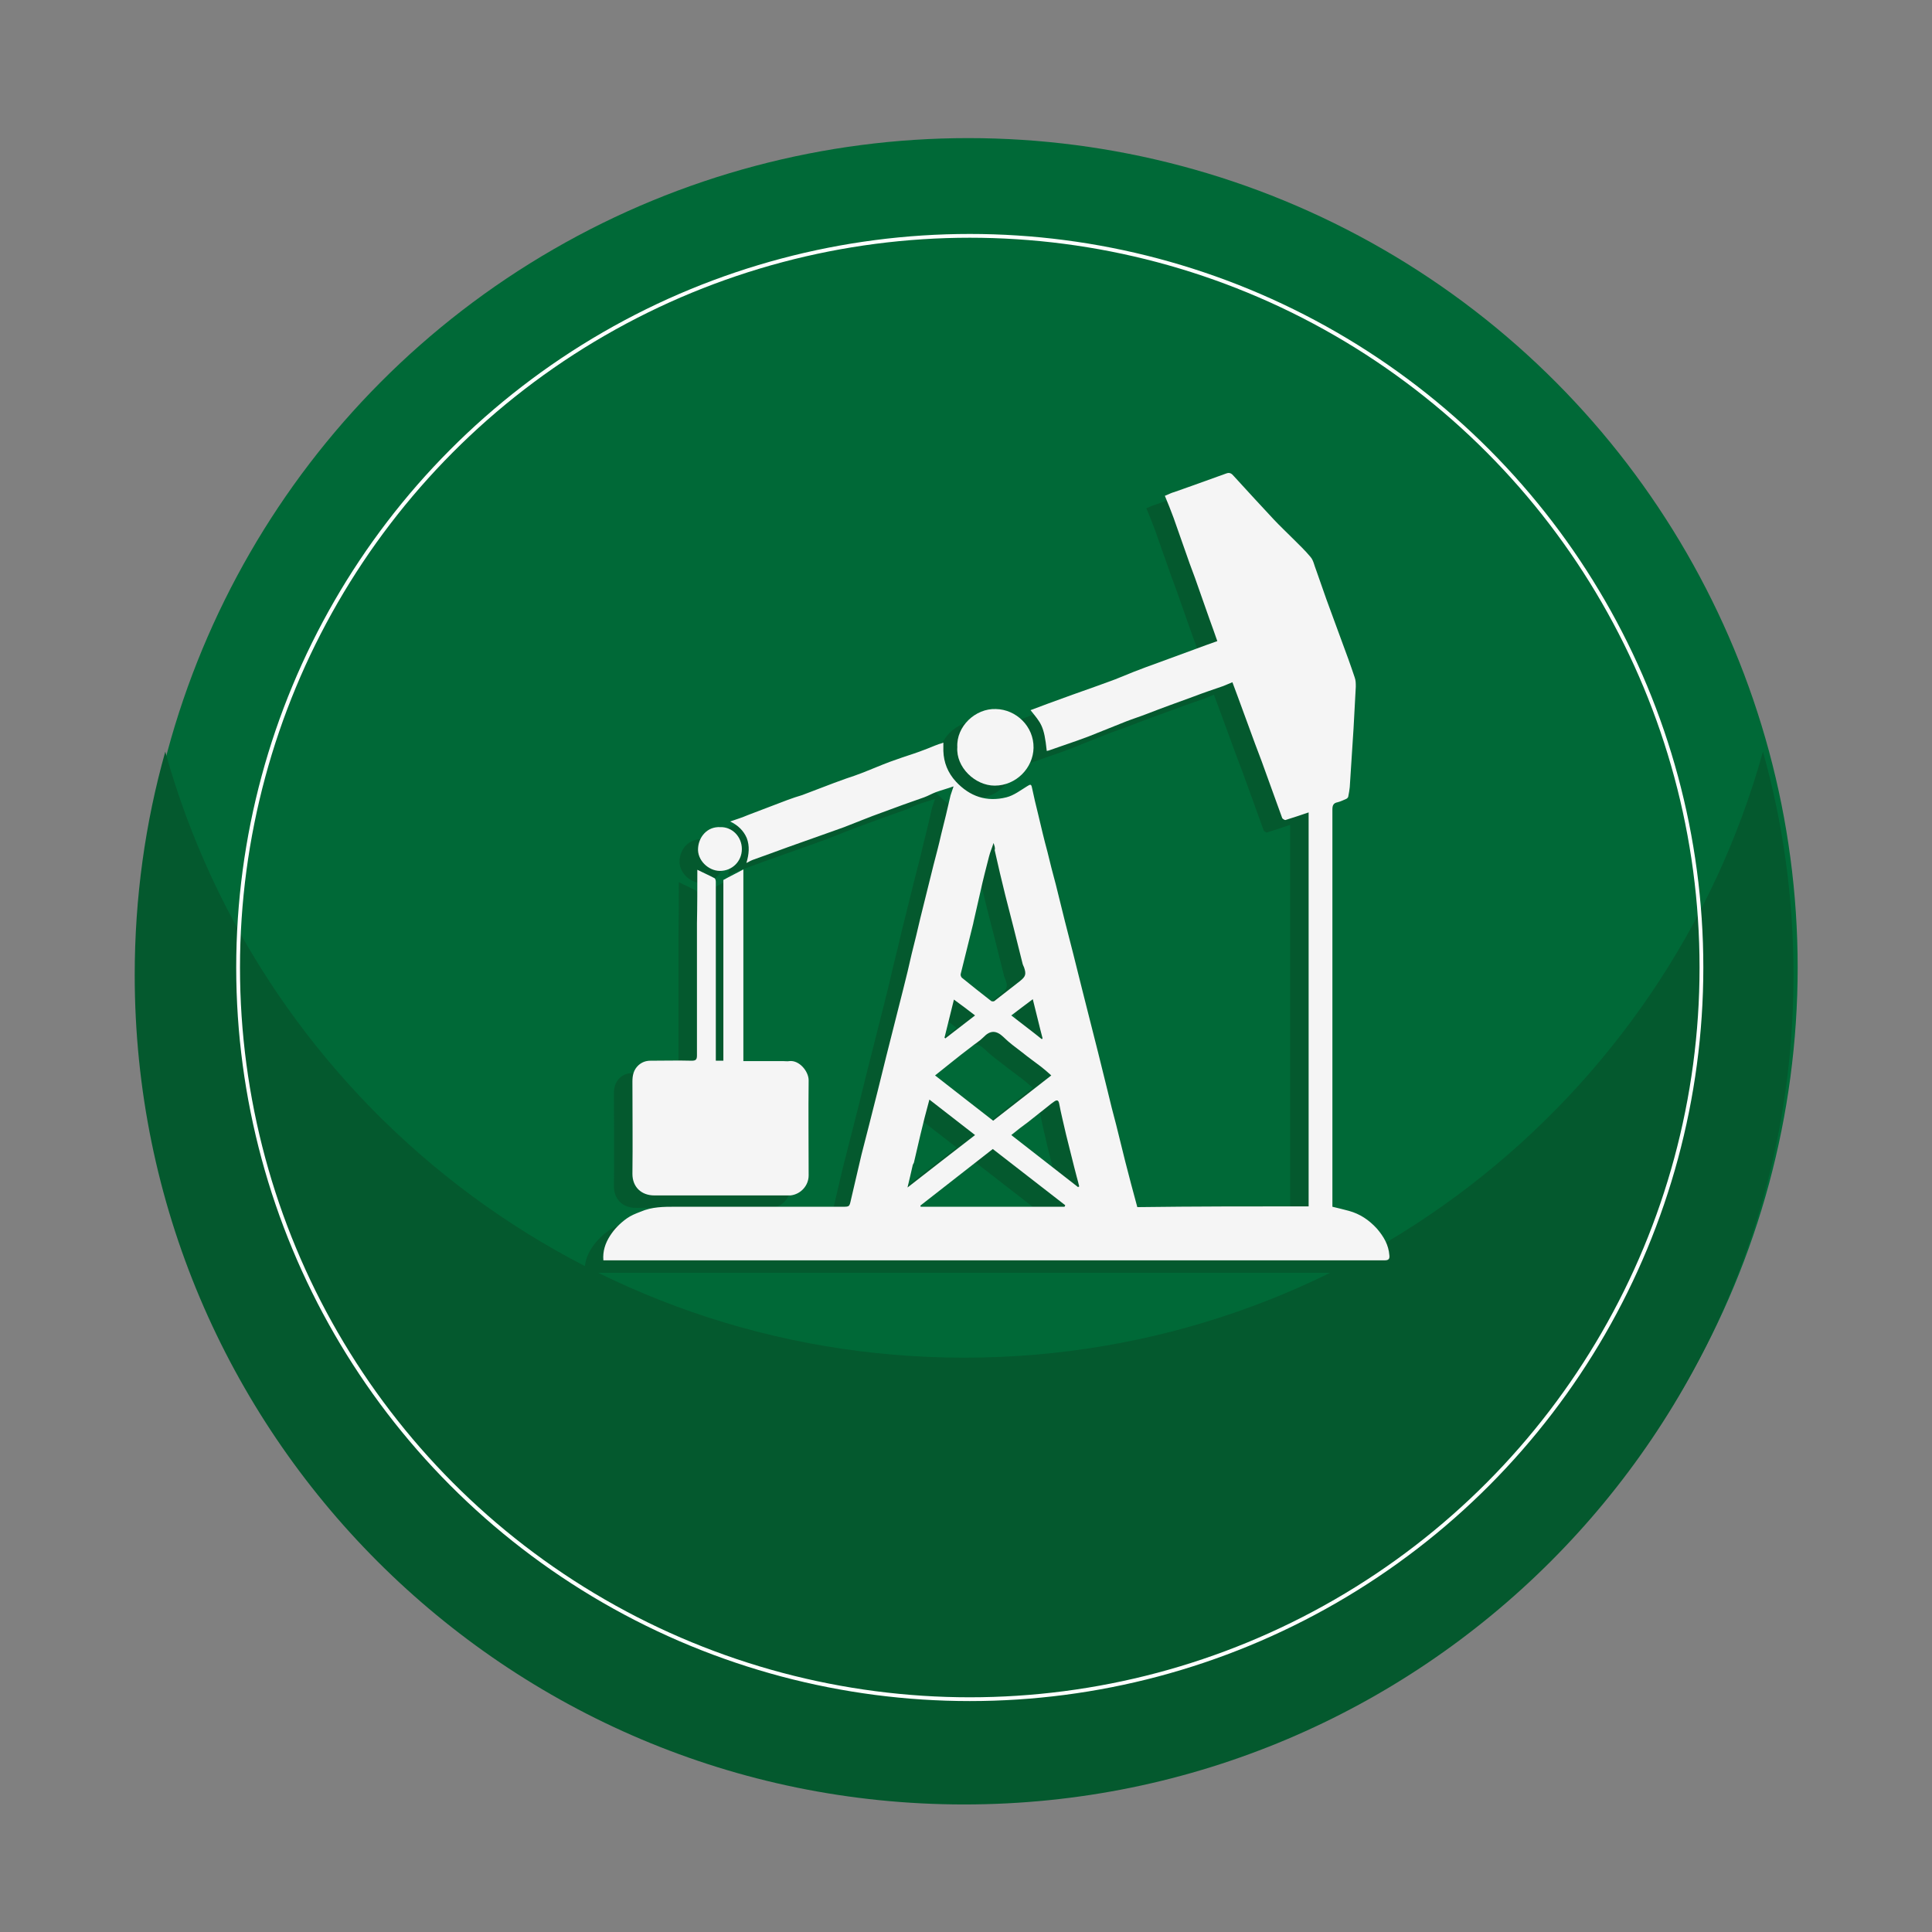
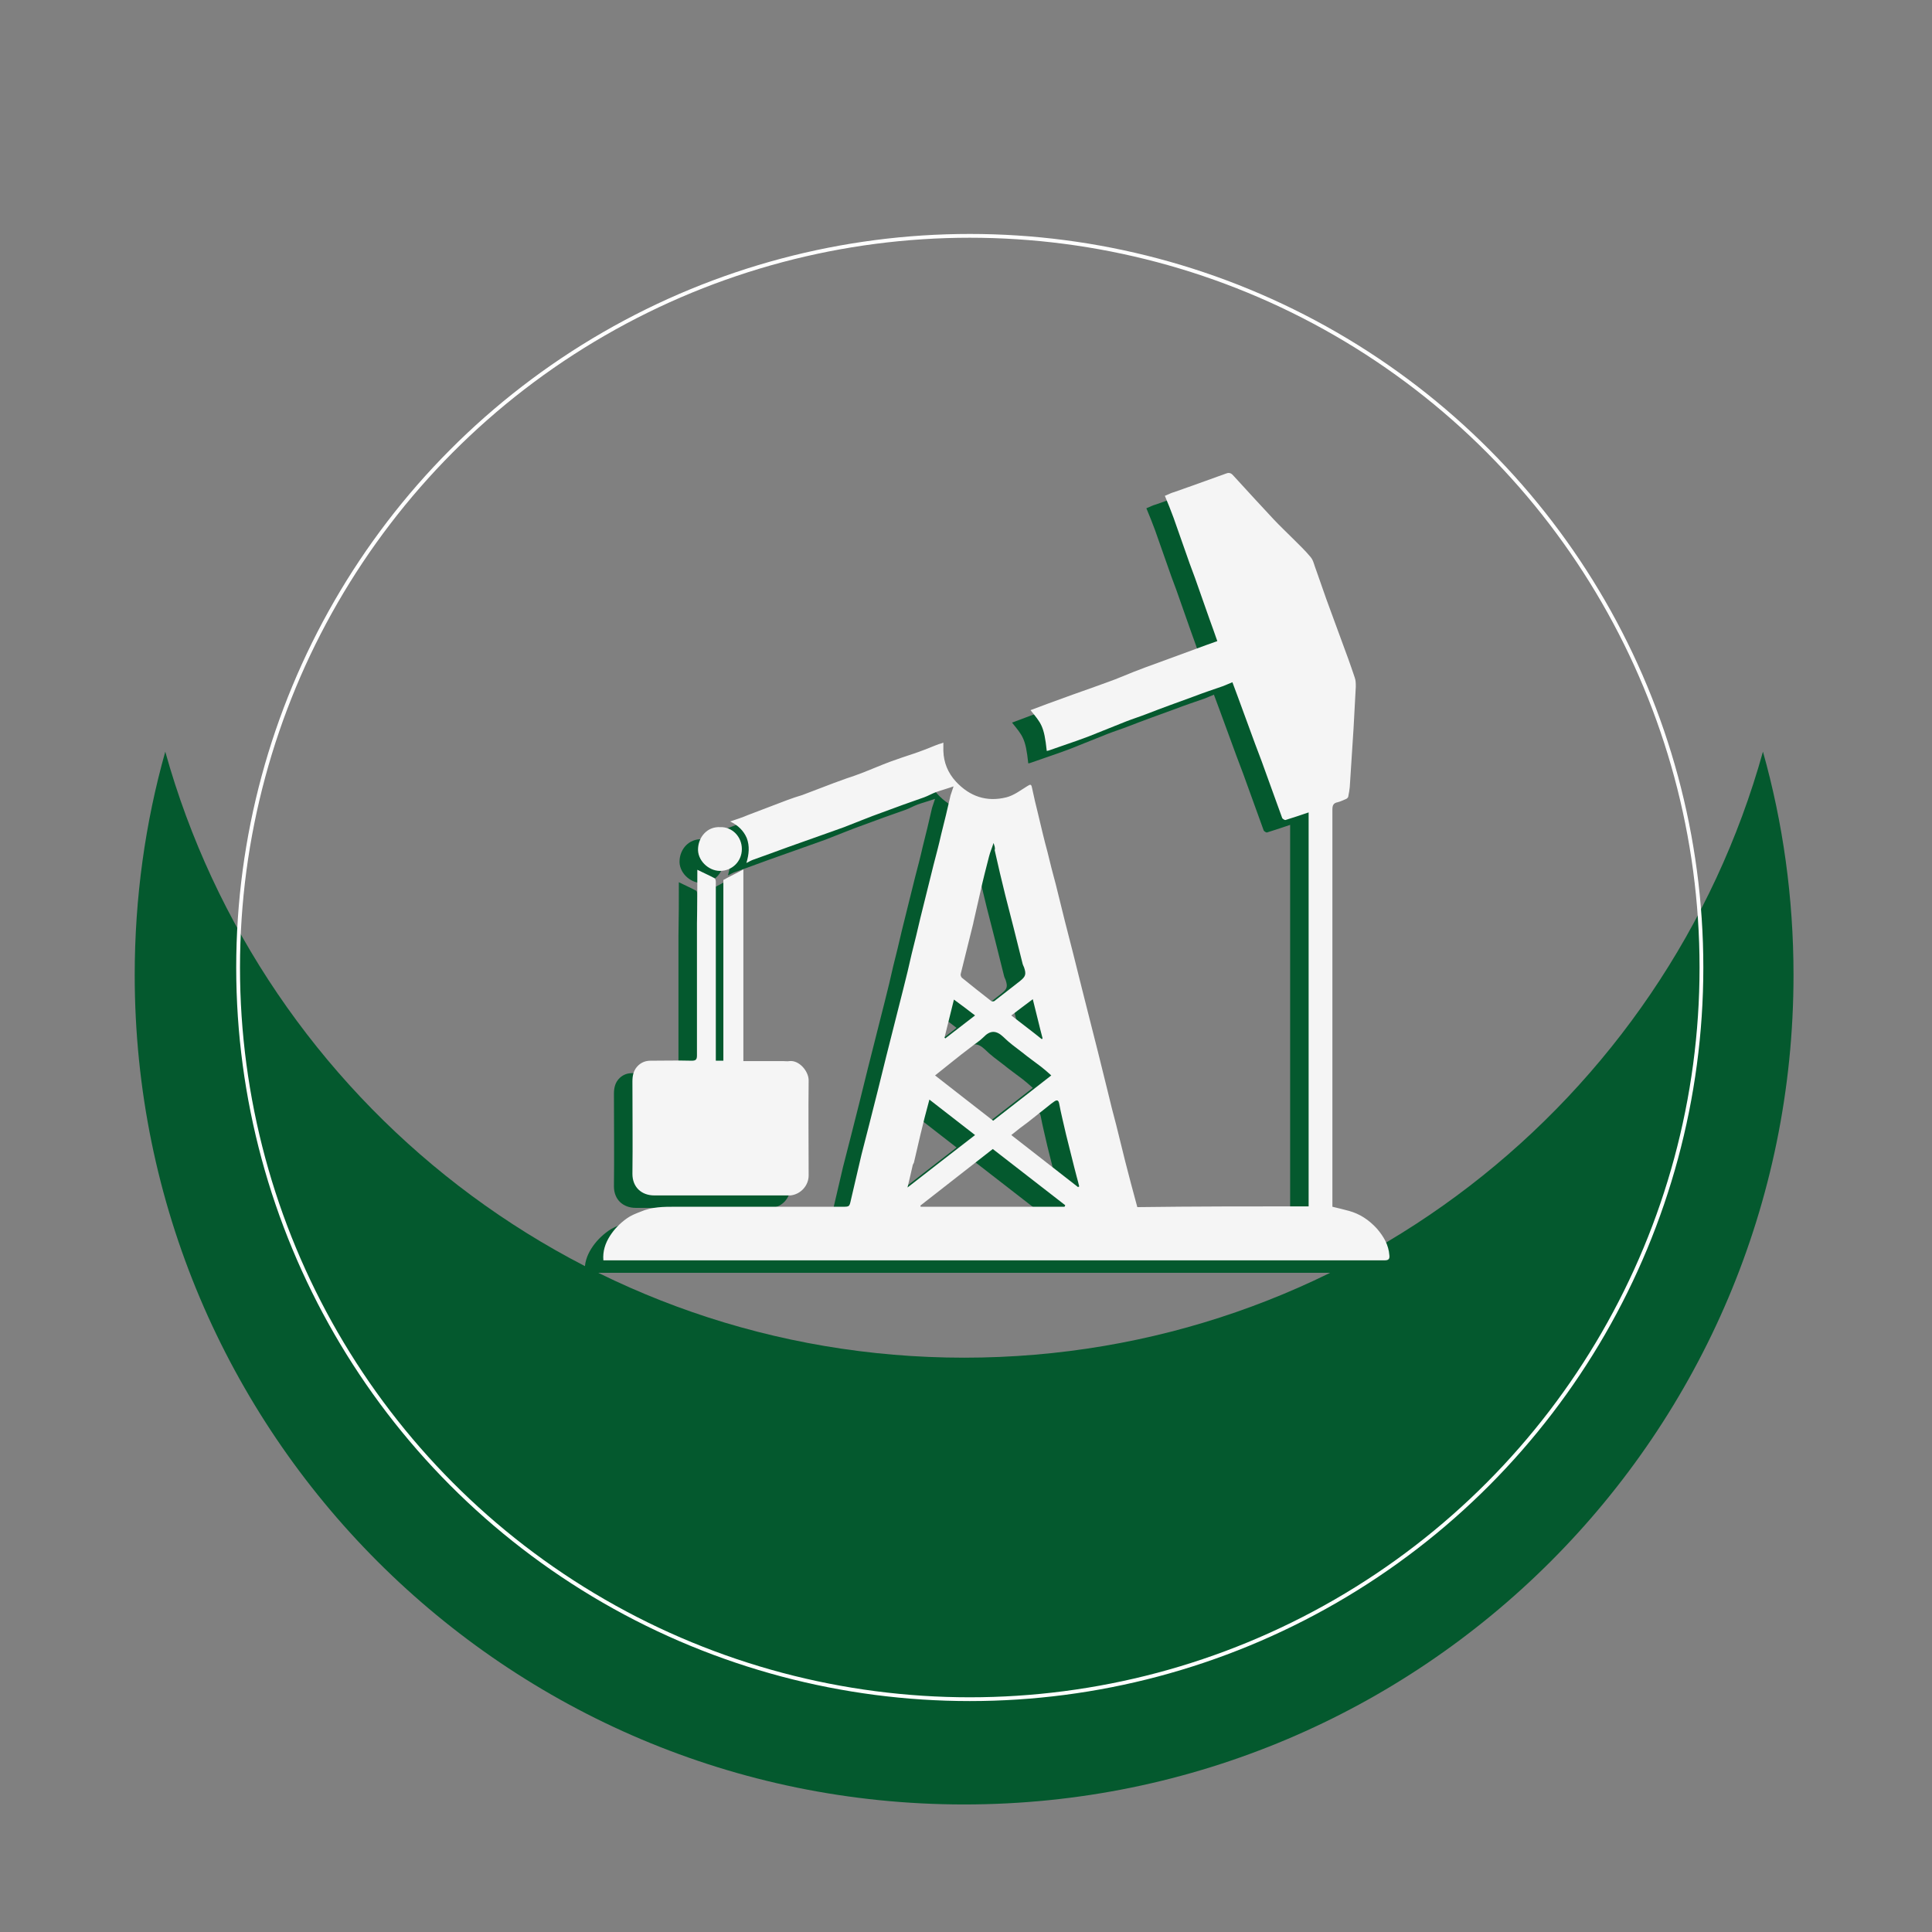
<svg xmlns="http://www.w3.org/2000/svg" version="1.1" id="Capa_1" x="0px" y="0px" viewBox="0 0 512 512" style="enable-background:new 0 0 512 512;" xml:space="preserve">
  <rect x="0" y="0" width="512" height="512" fill="#808080" stroke="none" />
  <style type="text/css"> .st0{fill:#006937;} .st1{fill:#04592E;} .st2{fill:none;} .st3{fill:none;stroke:#FFFFFF;stroke-miterlimit:10;} .st4{fill:#F5F5F5;} </style>
-   <circle class="st0" cx="256.6" cy="256.4" r="219.8" />
  <g>
    <path class="st1" d="M255.5,359.8c-100.9,0-185.9-68-211.7-160.6c-5.3,18.8-8.1,38.7-8.1,59.2c0,121.4,98.4,219.8,219.8,219.8 s219.8-98.4,219.8-219.8c0-20.5-2.8-40.4-8.1-59.2C441.4,291.9,356.4,359.8,255.5,359.8z" />
  </g>
  <g>
    <path class="st1" d="M341.9,323c0-34.9,0-69.6,0-104.4c-2.1,0.7-4.1,1.4-6.1,2c-0.2,0.1-0.8-0.3-0.9-0.5c-1.3-3.5-2.5-7-3.8-10.5 c-1.1-3.1-2.2-6.1-3.4-9.2c-1.1-3-2.2-6-3.3-9c-0.9-2.4-1.7-4.7-2.7-7.3c-0.8,0.3-1.6,0.7-2.4,1c-2.6,0.9-5.3,1.8-7.9,2.8 c-4.1,1.5-8.3,3-12.4,4.6c-1.8,0.7-3.7,1.3-5.5,2c-3.3,1.3-6.7,2.7-10,4c-1.1,0.4-2.2,0.8-3.3,1.2c-2.4,0.8-4.8,1.7-7.2,2.5 c-0.1,0-0.3,0.1-0.5,0.1c-0.7-6.7-1.5-7.3-4.3-10.8c1.6-0.6,3.2-1.2,4.8-1.8c4.3-1.6,8.6-3.1,12.8-4.6c2.1-0.8,4.3-1.5,6.4-2.4 c2.2-0.9,4.4-1.8,6.6-2.6c1.1-0.4,2.2-0.8,3.3-1.2c3.3-1.2,6.5-2.4,9.8-3.6c1.9-0.7,3.8-1.4,5.8-2.1c-0.7-2-1.4-4-2.1-5.9 c-1.3-3.6-2.5-7.2-3.8-10.8c-0.6-1.7-1.3-3.4-1.9-5.2c-1.3-3.6-2.5-7.2-3.8-10.8c-0.7-1.9-1.5-3.9-2.3-5.8c1-0.4,1.7-0.8,2.5-1 c1.6-0.6,3.2-1.1,4.8-1.7c3-1.1,5.9-2.1,8.9-3.2c1-0.4,1.5,0,2.1,0.7c1.8,2,3.7,4,5.5,6c1.7,1.8,3.4,3.7,5.1,5.5 c1.6,1.7,3.3,3.3,5,5c1.6,1.6,3.3,3.2,4.7,4.9c0.8,0.9,1,2.3,1.5,3.5c0.9,2.6,1.8,5.1,2.7,7.7c1.3,3.6,2.7,7.3,4,10.9 c1.2,3.2,2.4,6.5,3.5,9.8c0.3,0.8,0.3,1.6,0.3,2.5c-0.2,3.7-0.4,7.4-0.6,11.1c-0.3,5.2-0.7,10.3-1,15.5c-0.1,0.8-0.2,1.6-0.4,2.5 c0,0.2-0.3,0.5-0.5,0.6c-0.7,0.3-1.5,0.7-2.3,0.9c-1.1,0.2-1.4,0.8-1.4,1.9c0,34.1,0,68.3,0,102.4c0,1,0,2,0,2.9 c1.6,0.4,3,0.7,4.4,1.1c2.9,0.8,5.3,2.4,7.4,4.7c1.8,2.1,3.1,4.3,3.3,7.1c0.1,0.9-0.2,1.3-1.2,1.3c-28.8,0-57.7,0-86.5,0 c-9.6,0-19.3,0-28.9,0c-19.6,0-39.2,0-58.8,0c-10.2,0-20.4,0-30.6,0c-0.8,0-1.5,0-2.3,0c-0.2-2.4,0.5-4.5,1.7-6.4 c1.2-1.9,2.7-3.4,4.5-4.7c1.1-0.8,2.4-1.3,3.7-1.8c3-1.3,6.1-1.3,9.2-1.3c14.8,0,29.5,0,44.3,0c1.8,0,1.8,0,2.2-1.8 c0.9-4,1.9-8,2.8-12c0.7-2.8,1.4-5.5,2.1-8.2c0.7-2.9,1.5-5.8,2.2-8.7c0.8-3.1,1.5-6.2,2.3-9.3c0.8-3,1.5-6.1,2.3-9.1 c0.7-2.9,1.5-5.8,2.2-8.7c0.8-3.1,1.5-6.1,2.2-9.2c0.8-3.2,1.6-6.4,2.3-9.5c1.2-4.7,2.3-9.4,3.5-14.1c0.7-2.7,1.4-5.3,2-8 c0.9-3.5,1.7-6.9,2.5-10.4c0.2-0.7,0.5-1.4,0.8-2.4c-1.7,0.6-3.2,1-4.6,1.5c-1.1,0.4-2.1,1-3.2,1.4c-3.7,1.3-7.4,2.6-11.1,4 c-3.4,1.2-6.7,2.6-10.1,3.9c-1.4,0.5-2.8,1-4.2,1.5c-3.6,1.3-7.1,2.5-10.7,3.8c-3,1.1-6,2.2-9.1,3.3c-0.6,0.2-1.1,0.5-1.9,0.9 c0.7-2.3,0.9-4.5,0.1-6.6c-0.8-1.9-2.3-3.4-4.4-4.4c1.8-0.6,3.3-1.1,4.7-1.7c3.5-1.3,7-2.7,10.5-4c1.3-0.5,2.6-0.9,3.9-1.3 c2.8-1.1,5.6-2.1,8.4-3.2c1.1-0.4,2.2-0.8,3.3-1.2c1.5-0.5,3-1,4.5-1.6c2.3-0.9,4.6-1.9,7-2.8c1.1-0.4,2.3-0.8,3.4-1.2 c1.8-0.6,3.7-1.2,5.5-1.9c1.4-0.5,2.7-1.1,4.1-1.6c0.4-0.1,0.7-0.2,1.2-0.4c0,0.8,0,1.5,0,2.2c0.1,3.1,1.2,5.8,3.3,8.1 c3.7,4,8.2,5.5,13.4,4.2c2-0.5,3.8-1.9,5.6-3c0.8-0.5,1-0.5,1.2,0.5c0.5,2.3,1,4.6,1.6,6.9c0.8,3.4,1.6,6.8,2.5,10.1 c0.7,2.9,1.4,5.7,2.2,8.6c0.8,3.2,1.6,6.4,2.4,9.7c0.7,2.9,1.5,5.7,2.2,8.6c0.8,3.2,1.6,6.4,2.4,9.6c0.7,2.9,1.5,5.8,2.2,8.7 c0.7,2.6,1.3,5.3,2,7.9c0.8,3.4,1.7,6.7,2.5,10.1c0.7,3,1.5,6.1,2.3,9.1c0.8,3.2,1.6,6.4,2.4,9.7c1,4,2.1,8,3.2,12.1 C311.7,323,326.7,323,341.9,323z M258.4,226.7c-0.4,1.3-0.9,2.4-1.2,3.6c-0.8,3.1-1.6,6.2-2.3,9.4c-0.6,2.6-1.2,5.3-1.8,7.9 c0,0.2-0.1,0.3-0.1,0.5c-1.1,4.4-2.2,8.9-3.3,13.3c-0.1,0.3,0.1,0.8,0.3,1c2.6,2.1,5.2,4.2,7.8,6.2c0.2,0.1,0.7,0.1,0.8,0 c2.3-1.8,4.5-3.5,6.8-5.3c1.5-1.2,1.7-1.8,1.1-3.6c-0.1-0.3-0.3-0.6-0.4-1c-0.8-3.2-1.6-6.4-2.4-9.6c-0.7-2.9-1.5-5.7-2.2-8.6 c-1-4-1.9-7.9-2.8-11.9C258.9,227.9,258.6,227.4,258.4,226.7z M258.3,300.3c5.1-4,10.3-8,15.4-12c-1-0.9-1.8-1.6-2.7-2.3 c-1.7-1.3-3.4-2.5-5-3.8c-1.7-1.3-3.5-2.6-5-4.1c-1.9-1.8-3.5-1.8-5.3,0.1c-1,1-2.2,1.7-3.3,2.6c-1.7,1.3-3.4,2.6-5,3.9 c-1.4,1.1-2.9,2.3-4.5,3.6C248.1,292.4,253.2,296.3,258.3,300.3z M239,322.8c0,0.1,0.1,0.2,0.1,0.3c12.7,0,25.4,0,38.1,0 c0.1-0.1,0.1-0.2,0.2-0.4c-6.4-5-12.8-9.9-19.2-14.9C251.8,312.8,245.4,317.8,239,322.8z M263.1,304.1c6,4.7,11.8,9.2,17.7,13.8 c0.1-0.1,0.2-0.1,0.3-0.2c-0.4-1.7-0.9-3.3-1.3-5c-0.7-2.9-1.5-5.9-2.2-8.8c-0.6-2.7-1.3-5.4-1.8-8.1c-0.2-1.1-0.7-1-1.3-0.6 c-0.6,0.4-1.1,0.8-1.7,1.3c-1.8,1.4-3.5,2.8-5.3,4.2C266.1,301.7,264.7,302.8,263.1,304.1z M235.6,318c6.1-4.8,12-9.3,17.9-13.9 c-4.1-3.2-8.1-6.3-12.1-9.4c-0.9,3.3-1.7,6.4-2.4,9.4c-0.6,2.4-1.1,4.9-1.7,7.3c-0.1,0.2-0.2,0.4-0.3,0.6 C236.6,313.9,236.1,315.8,235.6,318z M263.1,272.4c2.8,2.2,5.5,4.2,8.1,6.3c0.1-0.1,0.1-0.2,0.2-0.2c-0.9-3.4-1.7-6.9-2.6-10.4 C266.9,269.5,265.1,270.9,263.1,272.4z M245.4,278.3c0.1,0.1,0.2,0.1,0.2,0.2c2.6-2,5.2-4,7.9-6.1c-1.9-1.5-3.7-2.8-5.6-4.2 C247,271.7,246.2,275,245.4,278.3z" />
    <path class="st1" d="M179.9,233.8c1.6,0.8,3,1.4,4.5,2.2c0.3,0.1,0.4,0.7,0.4,1c0,4.2,0,8.3,0,12.5c0,11.2,0,22.3,0,33.5 c0,0.4,0,0.9,0,1.4c0.7,0,1.3,0,2,0c0-16,0-32.1,0-47.9c1.8-1,3.5-1.8,5.3-2.8c0,16.9,0,33.8,0,50.8c3.6,0,7,0,10.5,0 c0.6,0,1.1,0.1,1.7,0c2.6-0.3,5.1,2.7,5.1,5.1c-0.1,8.4,0,16.8,0,25.2c0,2.7-2.1,5-4.8,5.3c-0.4,0-0.9,0-1.3,0 c-11.6,0-23.2,0-34.8,0c-3.4,0-5.8-2.2-5.8-5.7c0.1-8.2,0-16.3,0-24.5c0-1.6,0.3-3.1,1.6-4.3c1-0.9,2.1-1.2,3.2-1.2 c3.6,0,7.3-0.1,10.9,0c1.1,0,1.4-0.3,1.4-1.4c0-11.7,0-23.4,0-35C179.9,243.2,179.9,238.5,179.9,233.8z" />
-     <path class="st1" d="M248.8,201.3c-0.3-5.5,4.8-10.3,10.2-10.1c5.4,0.1,10.1,4.6,10,10.3c-0.1,5.3-4.6,10-10.3,10 C253.5,211.5,248.4,206.6,248.8,201.3z" />
    <path class="st1" d="M186,222.4c3.1-0.1,5.7,2.5,5.7,5.8c0,3.3-2.6,5.8-5.8,5.8c-3.1,0-6.1-2.9-5.8-6.1 C180.3,225,182.5,222.3,186,222.4z" />
  </g>
  <g>
    <circle class="st3" cx="257" cy="256.4" r="193.9" />
  </g>
  <g>
    <path class="st4" d="M346.8,319.7c0-34.9,0-69.6,0-104.4c-2.1,0.7-4.1,1.4-6.1,2c-0.2,0.1-0.8-0.3-0.9-0.5c-1.3-3.5-2.5-7-3.8-10.5 c-1.1-3.1-2.2-6.1-3.4-9.2c-1.1-3-2.2-6-3.3-9c-0.9-2.4-1.7-4.7-2.7-7.3c-0.8,0.3-1.6,0.7-2.4,1c-2.6,0.9-5.3,1.8-7.9,2.8 c-4.1,1.5-8.3,3-12.4,4.6c-1.8,0.7-3.7,1.3-5.5,2c-3.3,1.3-6.7,2.7-10,4c-1.1,0.4-2.2,0.8-3.3,1.2c-2.4,0.8-4.8,1.7-7.2,2.5 c-0.1,0-0.3,0.1-0.5,0.1c-0.7-6.7-1.5-7.3-4.3-10.8c1.6-0.6,3.2-1.2,4.8-1.8c4.3-1.6,8.6-3.1,12.8-4.6c2.1-0.8,4.3-1.5,6.4-2.4 c2.2-0.9,4.4-1.8,6.6-2.6c1.1-0.4,2.2-0.8,3.3-1.2c3.3-1.2,6.5-2.4,9.8-3.6c1.9-0.7,3.8-1.4,5.8-2.1c-0.7-2-1.4-4-2.1-5.9 c-1.3-3.6-2.5-7.2-3.8-10.8c-0.6-1.7-1.3-3.4-1.9-5.2c-1.3-3.6-2.5-7.2-3.8-10.8c-0.7-1.9-1.5-3.9-2.3-5.8c1-0.4,1.7-0.8,2.5-1 c1.6-0.6,3.2-1.1,4.8-1.7c3-1.1,5.9-2.1,8.9-3.2c1-0.4,1.5,0,2.1,0.7c1.8,2,3.7,4,5.5,6c1.7,1.8,3.4,3.7,5.1,5.5 c1.6,1.7,3.3,3.3,5,5c1.6,1.6,3.3,3.2,4.7,4.9c0.8,0.9,1,2.3,1.5,3.5c0.9,2.6,1.8,5.1,2.7,7.7c1.3,3.6,2.7,7.3,4,10.9 c1.2,3.2,2.4,6.5,3.5,9.8c0.3,0.8,0.3,1.6,0.3,2.5c-0.2,3.7-0.4,7.4-0.6,11.1c-0.3,5.2-0.7,10.3-1,15.5c-0.1,0.8-0.2,1.6-0.4,2.5 c0,0.2-0.3,0.5-0.5,0.6c-0.7,0.3-1.5,0.7-2.3,0.9c-1.1,0.2-1.4,0.8-1.4,1.9c0,34.1,0,68.3,0,102.4c0,1,0,2,0,2.9 c1.6,0.4,3,0.7,4.4,1.1c2.9,0.8,5.3,2.4,7.4,4.7c1.8,2.1,3.1,4.3,3.3,7.1c0.1,0.9-0.2,1.3-1.2,1.3c-28.8,0-57.7,0-86.5,0 c-9.6,0-19.3,0-28.9,0c-19.6,0-39.2,0-58.8,0c-10.2,0-20.4,0-30.6,0c-0.8,0-1.5,0-2.3,0c-0.2-2.4,0.5-4.5,1.7-6.4 c1.2-1.9,2.7-3.4,4.5-4.7c1.1-0.8,2.4-1.3,3.7-1.8c3-1.3,6.1-1.3,9.2-1.3c14.8,0,29.5,0,44.3,0c1.8,0,1.8,0,2.2-1.8 c0.9-4,1.9-8,2.8-12c0.7-2.8,1.4-5.5,2.1-8.2c0.7-2.9,1.5-5.8,2.2-8.7c0.8-3.1,1.5-6.2,2.3-9.3c0.8-3,1.5-6.1,2.3-9.1 c0.7-2.9,1.5-5.8,2.2-8.7c0.8-3.1,1.5-6.1,2.2-9.2c0.8-3.2,1.6-6.4,2.3-9.5c1.2-4.7,2.3-9.4,3.5-14.1c0.7-2.7,1.4-5.3,2-8 c0.9-3.5,1.7-6.9,2.5-10.4c0.2-0.7,0.5-1.4,0.8-2.4c-1.7,0.6-3.2,1-4.6,1.5c-1.1,0.4-2.1,1-3.2,1.4c-3.7,1.3-7.4,2.6-11.1,4 c-3.4,1.2-6.7,2.6-10.1,3.9c-1.4,0.5-2.8,1-4.2,1.5c-3.6,1.3-7.1,2.5-10.7,3.8c-3,1.1-6,2.2-9.1,3.3c-0.6,0.2-1.1,0.5-1.9,0.9 c0.7-2.3,0.9-4.5,0.1-6.6c-0.8-1.9-2.3-3.4-4.4-4.4c1.8-0.6,3.3-1.1,4.7-1.7c3.5-1.3,7-2.7,10.5-4c1.3-0.5,2.6-0.9,3.9-1.3 c2.8-1.1,5.6-2.1,8.4-3.2c1.1-0.4,2.2-0.8,3.3-1.2c1.5-0.5,3-1,4.5-1.6c2.3-0.9,4.6-1.9,7-2.8c1.1-0.4,2.3-0.8,3.4-1.2 c1.8-0.6,3.7-1.2,5.5-1.9c1.4-0.5,2.7-1.1,4.1-1.6c0.4-0.1,0.7-0.2,1.2-0.4c0,0.8,0,1.5,0,2.2c0.1,3.1,1.2,5.8,3.3,8.1 c3.7,4,8.2,5.5,13.4,4.2c2-0.5,3.8-1.9,5.6-3c0.8-0.5,1-0.5,1.2,0.5c0.5,2.3,1,4.6,1.6,6.9c0.8,3.4,1.6,6.8,2.5,10.1 c0.7,2.9,1.4,5.7,2.2,8.6c0.8,3.2,1.6,6.4,2.4,9.7c0.7,2.9,1.5,5.7,2.2,8.6c0.8,3.2,1.6,6.4,2.4,9.6c0.7,2.9,1.5,5.8,2.2,8.7 c0.7,2.6,1.3,5.3,2,7.9c0.8,3.4,1.7,6.7,2.5,10.1c0.7,3,1.5,6.1,2.3,9.1c0.8,3.2,1.6,6.4,2.4,9.7c1,4,2.1,8,3.2,12.1 C316.6,319.7,331.6,319.7,346.8,319.7z M263.3,223.4c-0.4,1.3-0.9,2.4-1.2,3.6c-0.8,3.1-1.6,6.2-2.3,9.4c-0.6,2.6-1.2,5.3-1.8,7.9 c0,0.2-0.1,0.3-0.1,0.5c-1.1,4.4-2.2,8.9-3.3,13.3c-0.1,0.3,0.1,0.8,0.3,1c2.6,2.1,5.2,4.2,7.8,6.2c0.2,0.1,0.7,0.1,0.8,0 c2.3-1.8,4.5-3.5,6.8-5.3c1.5-1.2,1.7-1.8,1.1-3.6c-0.1-0.3-0.3-0.6-0.4-1c-0.8-3.2-1.6-6.4-2.4-9.6c-0.7-2.9-1.5-5.7-2.2-8.6 c-1-4-1.9-7.9-2.8-11.9C263.8,224.6,263.5,224.1,263.3,223.4z M263.2,297c5.1-4,10.3-8,15.4-12c-1-0.9-1.8-1.6-2.7-2.3 c-1.7-1.3-3.4-2.5-5-3.8c-1.7-1.3-3.5-2.6-5-4.1c-1.9-1.8-3.5-1.8-5.3,0.1c-1,1-2.2,1.7-3.3,2.6c-1.7,1.3-3.4,2.6-5,3.9 c-1.4,1.1-2.9,2.3-4.5,3.6C253,289.1,258.1,293,263.2,297z M243.9,319.5c0,0.1,0.1,0.2,0.1,0.3c12.7,0,25.4,0,38.1,0 c0.1-0.1,0.1-0.2,0.2-0.4c-6.4-5-12.8-9.9-19.2-14.9C256.7,309.5,250.3,314.5,243.9,319.5z M268,300.8c6,4.7,11.8,9.2,17.7,13.8 c0.1-0.1,0.2-0.1,0.3-0.2c-0.4-1.7-0.9-3.3-1.3-5c-0.7-2.9-1.5-5.9-2.2-8.8c-0.6-2.7-1.3-5.4-1.8-8.1c-0.2-1.1-0.7-1-1.3-0.6 c-0.6,0.4-1.1,0.8-1.7,1.3c-1.8,1.4-3.5,2.8-5.3,4.2C271,298.4,269.6,299.5,268,300.8z M240.5,314.7c6.1-4.8,12-9.3,17.9-13.9 c-4.1-3.2-8.1-6.3-12.1-9.4c-0.9,3.3-1.7,6.4-2.4,9.4c-0.6,2.4-1.1,4.9-1.7,7.3c-0.1,0.2-0.2,0.4-0.3,0.6 C241.5,310.6,241,312.5,240.5,314.7z M268,269.1c2.8,2.2,5.5,4.2,8.1,6.3c0.1-0.1,0.1-0.2,0.2-0.2c-0.9-3.4-1.7-6.9-2.6-10.4 C271.8,266.2,270,267.6,268,269.1z M250.3,275c0.1,0.1,0.2,0.1,0.2,0.2c2.6-2,5.2-4,7.9-6.1c-1.9-1.5-3.7-2.8-5.6-4.2 C251.9,268.5,251.1,271.7,250.3,275z" />
    <path class="st4" d="M184.8,230.5c1.6,0.8,3,1.4,4.5,2.2c0.3,0.1,0.4,0.7,0.4,1c0,4.2,0,8.3,0,12.5c0,11.2,0,22.3,0,33.5 c0,0.4,0,0.9,0,1.4c0.7,0,1.3,0,2,0c0-16,0-32.1,0-47.9c1.8-1,3.5-1.8,5.3-2.8c0,16.9,0,33.8,0,50.8c3.6,0,7,0,10.5,0 c0.6,0,1.1,0.1,1.7,0c2.6-0.3,5.1,2.7,5.1,5.1c-0.1,8.4,0,16.8,0,25.2c0,2.7-2.1,5-4.8,5.3c-0.4,0-0.9,0-1.3,0 c-11.6,0-23.2,0-34.8,0c-3.4,0-5.8-2.2-5.8-5.7c0.1-8.2,0-16.3,0-24.5c0-1.6,0.3-3.1,1.6-4.3c1-0.9,2.1-1.2,3.2-1.2 c3.6,0,7.3-0.1,10.9,0c1.1,0,1.4-0.3,1.4-1.4c0-11.7,0-23.4,0-35C184.8,240,184.8,235.2,184.8,230.5z" />
-     <path class="st4" d="M253.7,198c-0.3-5.5,4.8-10.3,10.2-10.1c5.4,0.1,10.1,4.6,10,10.3c-0.1,5.3-4.6,10-10.3,10 C258.4,208.2,253.3,203.3,253.7,198z" />
    <path class="st4" d="M190.9,219.2c3.1-0.1,5.7,2.5,5.7,5.8c0,3.3-2.6,5.8-5.8,5.8c-3.1,0-6.1-2.9-5.8-6.1 C185.2,221.8,187.4,219,190.9,219.2z" />
  </g>
</svg>